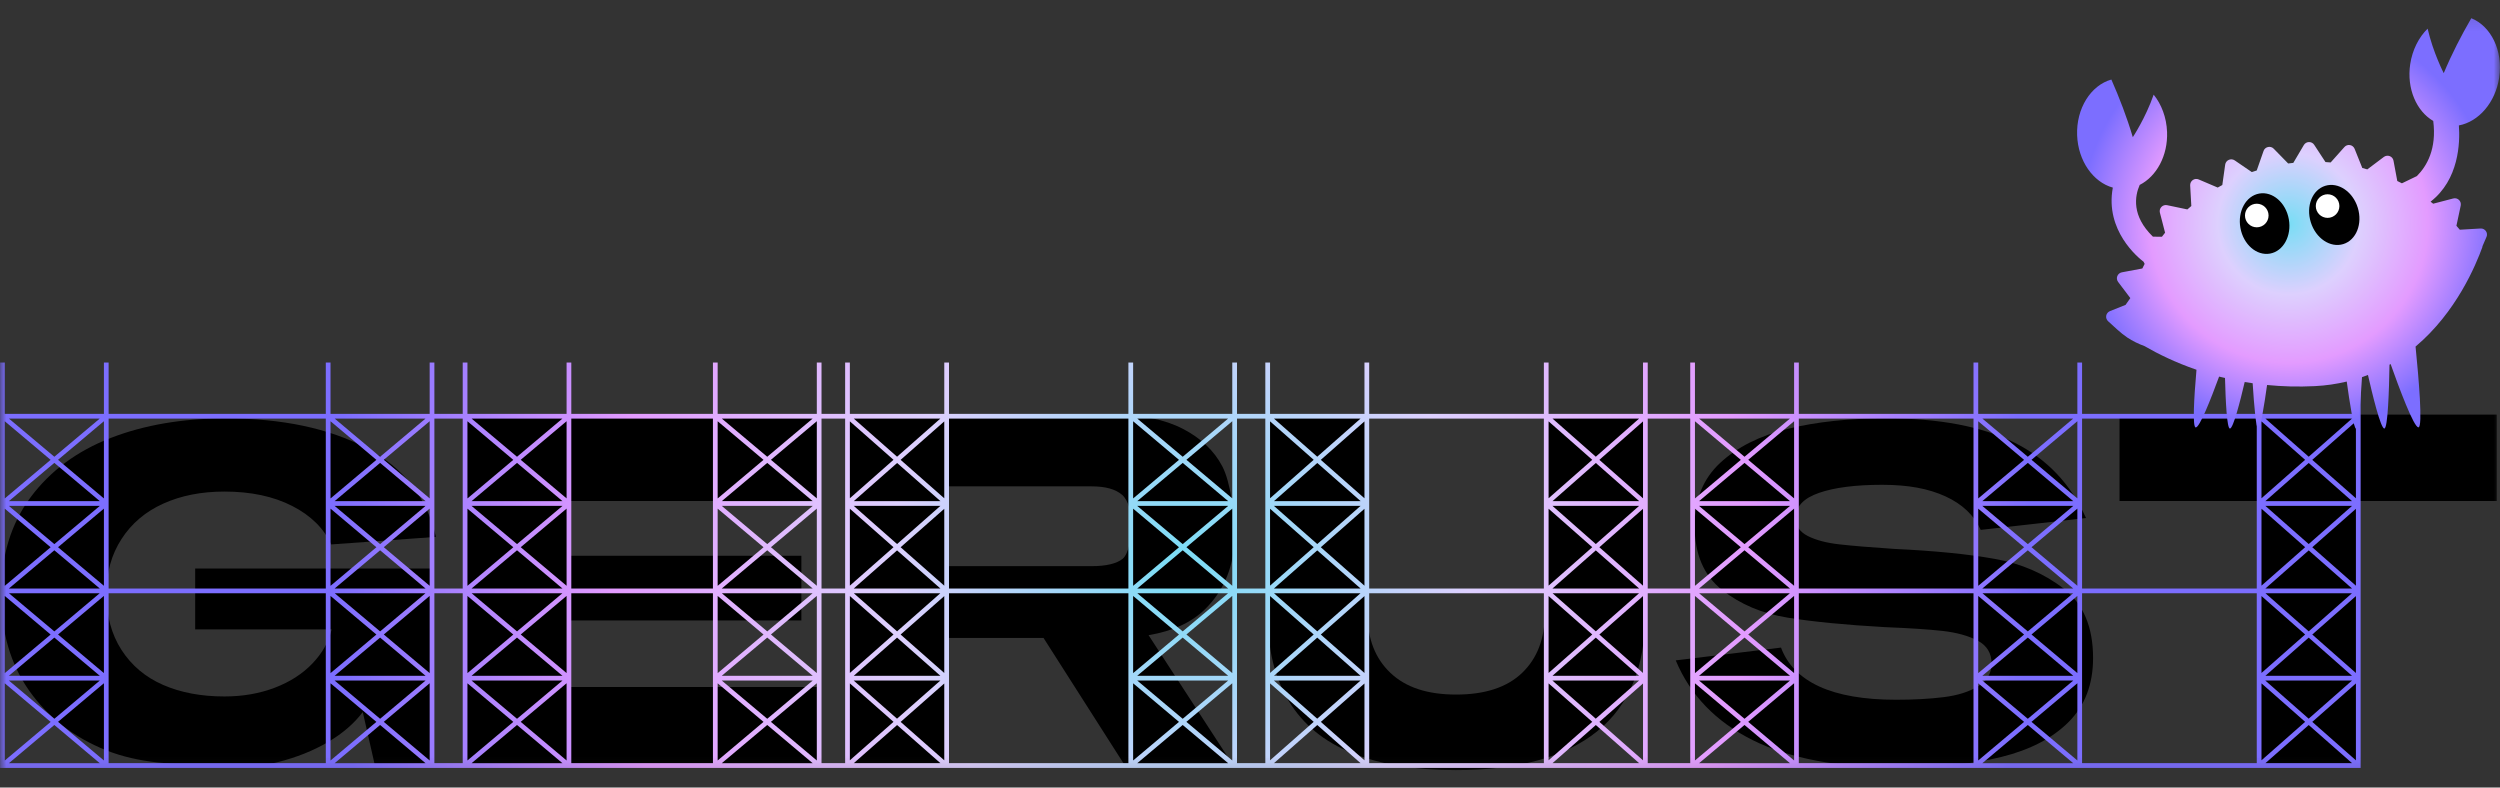
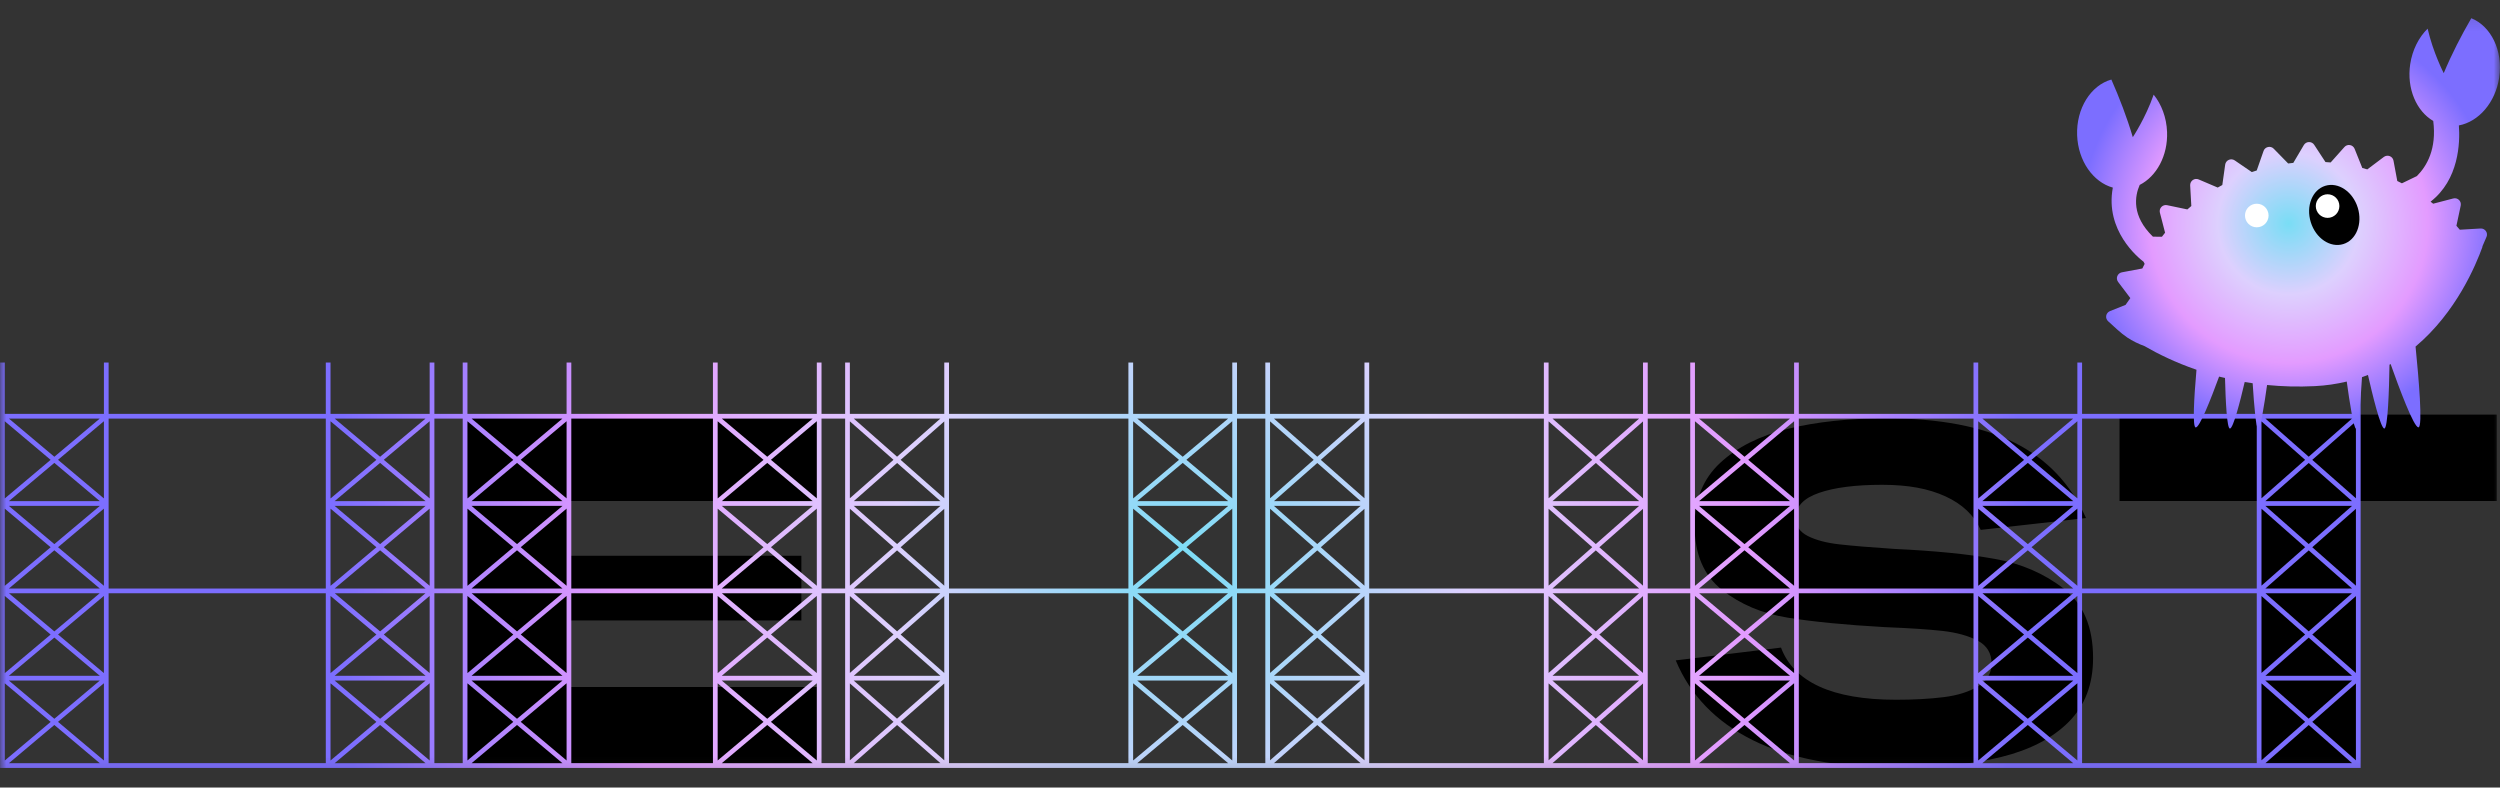
<svg xmlns="http://www.w3.org/2000/svg" width="200" height="63" viewBox="0 0 200 63" fill="none">
  <rect x="0" y="0" width="200" height="63" fill="#333333" stroke="none" />
  <mask id="mask0_130_29" style="mask-type:luminance" maskUnits="userSpaceOnUse" x="0" y="1" width="200" height="61">
    <path d="M200 1.122H0V61.877H200V1.122Z" fill="white" />
  </mask>
  <g mask="url(#mask0_130_29)">
-     <path d="M13.064 40.288C14.488 39.646 16.116 39.325 17.955 39.325C20.07 39.325 21.876 39.71 23.375 40.477C24.875 41.244 25.913 42.271 26.491 43.555L34.876 42.951C34.147 39.778 32.281 37.406 29.286 35.831C26.291 34.256 22.552 33.471 18.069 33.471C14.62 33.471 11.546 33.992 8.853 35.038C6.16 36.084 4.026 37.663 2.451 39.778C0.88 41.893 0.09 44.473 0.09 47.521C0.09 50.569 0.846 53.156 2.356 55.283C3.867 57.409 5.914 58.992 8.494 60.023C11.074 61.054 13.952 61.194 17.124 61.194C18.937 61.194 20.618 61.375 22.166 60.986C23.715 60.597 25.075 60.053 26.246 59.362C27.416 58.671 28.342 57.87 29.022 56.963L29.966 61.118H34.498V45.481H15.614V50.354H26.529C26.302 51.336 25.792 52.242 24.999 53.073C24.206 53.904 23.198 54.554 21.978 55.018C20.758 55.483 19.417 55.717 17.955 55.717C16.093 55.717 14.454 55.407 13.045 54.792C11.636 54.176 10.526 53.243 9.721 51.996C8.917 50.75 8.513 49.258 8.513 47.521C8.513 45.784 8.917 44.367 9.721 43.121C10.526 41.874 11.64 40.93 13.064 40.288Z" fill="black" />
    <path d="M37.255 61.118H65.469V54.961H45.413V49.636H64.11V44.461H45.413V40.08H65.469V33.168H37.255V61.118Z" fill="black" />
-     <path d="M98.77 42.724C98.77 41.137 98.445 38.58 97.793 37.323C97.139 36.065 96.081 35.056 94.62 34.301C93.154 33.546 91.281 33.168 88.992 33.168H67.849V61.118H75.818V51.033H83.481L89.914 61.118H98.585L91.885 50.814C93.796 50.493 95.303 49.809 96.391 48.748C97.978 47.199 98.77 45.19 98.77 42.724ZM75.822 38.909H87.334C88.44 38.909 89.253 39.136 89.77 39.589C90.287 40.042 90.544 41.088 90.544 41.968C90.544 42.901 90.299 44.318 89.808 44.707C89.317 45.096 88.49 45.292 87.334 45.292H75.822V38.909Z" fill="black" />
-     <path d="M123.581 49.107C123.581 51.097 122.977 52.669 121.772 53.828C120.564 54.987 118.803 55.565 116.492 55.565C114.181 55.565 112.451 54.987 111.231 53.828C110.011 52.669 109.403 51.097 109.403 49.107V33.168H101.419V49.22C101.419 51.966 101.985 54.262 103.118 56.113C104.251 57.964 105.935 59.342 108.175 60.249C110.415 61.155 113.176 61.609 116.458 61.609C121.432 61.609 125.201 60.577 127.766 58.511C130.328 56.449 131.611 53.348 131.611 49.22V33.168H123.589V49.107H123.581Z" fill="black" />
    <path d="M165.105 47.101C163.545 45.884 161.699 45.087 159.573 44.71C157.445 44.328 154.768 44.064 151.546 43.913C149.658 43.788 148.196 43.667 147.165 43.55C146.134 43.437 145.288 43.214 144.634 42.886C143.98 42.557 143.653 42.077 143.653 41.443C143.653 40.532 144.275 39.86 145.521 39.43C146.768 38.999 148.449 38.784 150.564 38.784C152.679 38.784 154.296 39.093 155.644 39.713C156.993 40.332 157.929 41.227 158.458 42.391L166.88 41.443C165.671 38.735 163.771 36.729 161.178 35.422C158.583 34.119 155.161 33.466 150.904 33.466C147.931 33.466 145.314 33.745 143.048 34.3C140.781 34.859 138.969 35.77 137.609 37.035C136.249 38.3 135.569 39.974 135.569 42.047C135.569 44.325 136.299 46.039 137.76 47.191C139.221 48.343 140.97 49.084 143.01 49.412C145.05 49.741 147.645 49.994 150.79 50.171C152.729 50.247 154.265 50.349 155.399 50.473C156.531 50.602 157.468 50.859 158.213 51.251C158.956 51.644 159.326 52.256 159.326 53.094C159.326 53.854 158.968 54.454 158.25 54.9C157.533 55.342 156.615 55.633 155.493 55.772C154.371 55.912 153.106 55.98 151.696 55.98C149.129 55.98 147.078 55.625 145.54 54.919C144.004 54.209 142.984 53.17 142.481 51.807L134.059 52.83C135.219 55.614 137.269 57.74 140.215 59.21C143.161 60.679 147.063 61.412 151.924 61.412C155.07 61.412 157.796 61.128 160.1 60.558C162.405 59.988 164.206 59.051 165.501 57.748C166.798 56.445 167.446 54.741 167.446 52.641C167.446 50.16 166.665 48.313 165.105 47.097V47.101Z" fill="black" />
    <path d="M169.563 33.168V40.08H180.591V61.118H188.674V40.08H199.74V33.168H169.563Z" fill="black" />
    <path d="M188.473 29.002V33.108H180.919V29.002H180.541V33.108L166.566 33.111V29.002H166.189V33.108H158.258V29.002H157.88V33.108L143.905 33.111V29.002H143.528V33.108H135.596V29.002H135.219V33.108L131.819 33.111V29.002H131.441V33.108H123.887V29.002H123.51V33.108L109.535 33.111V29.002H109.157V33.108H101.604V29.002H101.226V33.108L98.96 33.111V29.002H98.582V33.108H90.65V29.002H90.272V33.108L75.92 33.111V29.002H75.542V33.108H67.989V29.002H67.611V33.108L65.722 33.111V29.002H65.345V33.108H57.413V29.002H57.035V33.108L45.704 33.111V29.002H45.327V33.108H37.395V29.002H37.017V33.108L34.751 33.111V29.002H34.373V33.108H26.442V29.002H26.064V33.108L8.69 33.111V29.002H8.313V33.108H0.381V29.002H0.003V61.435H188.851V29.002H188.473ZM181.229 40.091L184.696 37.039L188.164 40.091H181.233H181.229ZM188.164 40.469L184.696 43.524L181.229 40.469H188.168H188.164ZM180.919 39.864V33.712L184.409 36.786L180.919 39.861V39.864ZM181.236 33.489H188.156L184.696 36.537L181.236 33.489ZM184.409 43.778L180.919 46.852V40.699L184.409 43.774V43.778ZM181.229 47.082L184.696 44.031L188.164 47.082H181.233H181.229ZM188.156 47.46L184.696 50.508L181.236 47.46H188.156ZM184.409 50.761L180.919 53.836V47.683L184.409 50.757V50.761ZM184.409 57.748L180.919 60.823V54.67L184.409 57.744V57.748ZM181.229 54.444H188.16L184.693 57.495L181.225 54.444H181.229ZM181.229 54.066L184.696 51.01L188.164 54.066H181.225H181.229ZM184.696 58.001L188.164 61.053H181.233L184.7 58.001H184.696ZM184.984 57.748L188.473 54.674V60.827L184.984 57.752V57.748ZM184.984 50.761L188.473 47.687V53.839L184.984 50.765V50.761ZM184.984 43.778L188.473 40.703V46.856L184.984 43.781V43.778ZM184.984 36.786L188.473 33.712V39.864L184.984 36.79V36.786ZM180.541 33.489V47.082H166.566V33.489H180.541ZM165.853 47.46L162.224 50.512L158.594 47.46H165.853ZM158.586 47.082L162.224 44.023L165.86 47.082H158.586ZM162.518 43.778L166.189 40.688V46.863L162.518 43.774V43.778ZM162.518 36.786L166.189 33.697V39.872L162.518 36.782V36.786ZM165.86 40.091H158.586L162.224 37.032L165.86 40.091ZM162.224 36.541L158.594 33.489H165.853L162.224 36.541ZM161.929 36.786L158.258 39.876V33.7L161.929 36.79V36.786ZM165.864 40.469L162.224 43.528L158.583 40.469H165.86H165.864ZM161.929 43.778L158.258 46.867V40.692L161.929 43.781V43.778ZM161.929 50.761L158.258 53.85V47.675L161.929 50.765V50.761ZM161.929 57.748L158.258 60.838V54.663L161.929 57.752V57.748ZM158.586 54.444H165.86L162.224 57.503L158.586 54.444ZM166.189 54.663V60.838L162.518 57.748L166.189 54.659V54.663ZM158.583 54.066L162.224 51.007L165.864 54.066H158.586H158.583ZM162.224 57.998L165.86 61.057H158.586L162.224 57.998ZM162.518 50.761L166.189 47.672V53.847L162.518 50.757V50.761ZM157.88 33.489V47.082H143.905V33.489H157.88ZM143.191 47.46L139.561 50.512L135.931 47.46H143.191ZM135.924 47.082L139.561 44.023L143.199 47.082H135.924ZM139.856 43.778L143.528 40.688V46.863L139.856 43.774V43.778ZM139.856 36.786L143.528 33.697V39.872L139.856 36.782V36.786ZM143.199 40.091H135.924L139.561 37.032L143.199 40.091ZM139.561 36.541L135.931 33.489H143.191L139.561 36.541ZM139.268 36.786L135.596 39.876V33.7L139.268 36.79V36.786ZM143.203 40.469L139.561 43.528L135.921 40.469H143.199H143.203ZM139.268 43.778L135.596 46.867V40.692L139.268 43.781V43.778ZM139.268 50.761L135.596 53.85V47.675L139.268 50.765V50.761ZM139.268 57.748L135.596 60.838V54.663L139.268 57.752V57.748ZM135.924 54.444H143.199L139.561 57.503L135.924 54.444ZM143.528 54.663V60.838L139.856 57.748L143.528 54.659V54.663ZM135.921 54.066L139.561 51.007L143.203 54.066H135.924H135.921ZM139.561 57.998L143.199 61.057H135.924L139.561 57.998ZM139.856 50.761L143.528 47.672V53.847L139.856 50.757V50.761ZM135.219 33.489V47.082H131.819V33.489H135.219ZM131.124 47.46L127.664 50.508L124.205 47.46H131.124ZM124.197 47.082L127.664 44.031L131.131 47.082H124.201H124.197ZM127.951 43.778L131.441 40.703V46.856L127.951 43.781V43.778ZM127.951 36.786L131.441 33.712V39.864L127.951 36.79V36.786ZM131.131 40.091H124.201L127.668 37.039L131.135 40.091H131.131ZM127.664 36.537L124.205 33.489H131.124L127.664 36.537ZM127.378 36.786L123.887 39.861V33.708L127.378 36.782V36.786ZM131.131 40.469L127.664 43.524L124.197 40.469H131.135H131.131ZM127.378 43.778L123.887 46.852V40.699L127.378 43.774V43.778ZM127.378 50.761L123.887 53.836V47.683L127.378 50.757V50.761ZM127.378 57.748L123.887 60.823V54.67L127.378 57.744V57.748ZM124.197 54.444H131.128L127.66 57.495L124.193 54.444H124.197ZM131.441 54.674V60.827L127.951 57.752L131.441 54.678V54.674ZM124.197 54.066L127.664 51.01L131.131 54.066H124.193H124.197ZM127.664 58.001L131.131 61.053H124.201L127.668 58.001H127.664ZM127.951 50.761L131.441 47.687V53.839L127.951 50.765V50.761ZM123.51 33.489V47.082H109.535V33.489H123.51ZM108.84 47.46L105.38 50.508L101.92 47.46H108.84ZM101.913 47.082L105.38 44.031L108.847 47.082H101.917H101.913ZM105.667 43.778L109.157 40.703V46.856L105.667 43.781V43.778ZM105.667 36.786L109.157 33.712V39.864L105.667 36.79V36.786ZM108.847 40.091H101.917L105.384 37.039L108.851 40.091H108.847ZM105.38 36.537L101.92 33.489H108.84L105.38 36.537ZM105.093 36.786L101.604 39.861V33.708L105.093 36.782V36.786ZM108.847 40.469L105.38 43.524L101.913 40.469H108.851H108.847ZM105.093 43.778L101.604 46.852V40.699L105.093 43.774V43.778ZM105.093 50.761L101.604 53.836V47.683L105.093 50.757V50.761ZM105.093 57.748L101.604 60.823V54.67L105.093 57.744V57.748ZM101.913 54.444H108.844L105.376 57.495L101.909 54.444H101.913ZM109.157 54.674V60.827L105.667 57.752L109.157 54.678V54.674ZM101.913 54.066L105.38 51.01L108.847 54.066H101.909H101.913ZM105.38 58.001L108.847 61.053H101.917L105.384 58.001H105.38ZM105.667 50.761L109.157 47.687V53.839L105.667 50.765V50.761ZM101.226 33.489V47.082H98.96V33.489H101.226ZM98.246 47.46L94.616 50.512L90.986 47.46H98.246ZM90.979 47.082L94.616 44.023L98.253 47.082H90.979ZM94.911 43.778L98.582 40.688V46.863L94.911 43.774V43.778ZM94.911 36.786L98.582 33.697V39.872L94.911 36.782V36.786ZM98.253 40.091H90.979L94.616 37.032L98.253 40.091ZM94.616 36.541L90.986 33.489H98.246L94.616 36.541ZM94.321 36.786L90.65 39.876V33.7L94.321 36.79V36.786ZM98.257 40.469L94.616 43.528L90.975 40.469H98.253H98.257ZM94.321 43.778L90.65 46.867V40.692L94.321 43.781V43.778ZM94.321 50.761L90.65 53.85V47.675L94.321 50.765V50.761ZM94.321 57.748L90.65 60.838V54.663L94.321 57.752V57.748ZM90.979 54.444H98.253L94.616 57.503L90.979 54.444ZM98.582 54.663V60.838L94.911 57.748L98.582 54.659V54.663ZM90.975 54.066L94.616 51.007L98.257 54.066H90.979H90.975ZM94.616 57.998L98.253 61.057H90.979L94.616 57.998ZM94.911 50.761L98.582 47.672V53.847L94.911 50.757V50.761ZM90.272 33.489V47.082H75.92V33.489H90.272ZM75.225 47.46L71.765 50.508L68.305 47.46H75.225ZM68.298 47.082L71.765 44.031L75.233 47.082H68.302H68.298ZM72.052 43.778L75.542 40.703V46.856L72.052 43.781V43.778ZM72.052 36.786L75.542 33.712V39.864L72.052 36.79V36.786ZM75.233 40.091H68.302L71.769 37.039L75.236 40.091H75.233ZM71.765 36.537L68.305 33.489H75.225L71.765 36.537ZM71.478 36.786L67.989 39.861V33.708L71.478 36.782V36.786ZM75.233 40.469L71.765 43.524L68.298 40.469H75.236H75.233ZM71.478 43.778L67.989 46.852V40.699L71.478 43.774V43.778ZM71.478 50.761L67.989 53.836V47.683L71.478 50.757V50.761ZM71.478 57.748L67.989 60.823V54.67L71.478 57.744V57.748ZM68.298 54.444H75.229L71.761 57.495L68.294 54.444H68.298ZM75.542 54.674V60.827L72.052 57.752L75.542 54.678V54.674ZM68.298 54.066L71.765 51.01L75.233 54.066H68.294H68.298ZM71.765 58.001L75.233 61.053H68.302L71.769 58.001H71.765ZM72.052 50.761L75.542 47.687V53.839L72.052 50.765V50.761ZM67.611 33.489V47.082H65.722V33.489H67.611ZM65.008 47.46L61.379 50.512L57.749 47.46H65.008ZM57.741 47.082L61.379 44.023L65.016 47.082H57.741ZM61.673 43.778L65.345 40.688V46.863L61.673 43.774V43.778ZM61.673 36.786L65.345 33.697V39.872L61.673 36.782V36.786ZM65.016 40.091H57.741L61.379 37.032L65.016 40.091ZM61.379 36.541L57.749 33.489H65.008L61.379 36.541ZM61.084 36.786L57.413 39.876V33.7L61.084 36.79V36.786ZM65.02 40.469L61.379 43.528L57.738 40.469H65.016H65.02ZM61.084 43.778L57.413 46.867V40.692L61.084 43.781V43.778ZM61.084 50.761L57.413 53.85V47.675L61.084 50.765V50.761ZM61.084 57.748L57.413 60.838V54.663L61.084 57.752V57.748ZM57.741 54.444H65.016L61.379 57.503L57.741 54.444ZM65.345 54.663V60.838L61.673 57.748L65.345 54.659V54.663ZM57.738 54.066L61.379 51.007L65.02 54.066H57.741H57.738ZM61.379 57.998L65.016 61.057H57.741L61.379 57.998ZM61.673 50.761L65.345 47.672V53.847L61.673 50.757V50.761ZM57.035 33.489V47.082H45.704V33.489H57.035ZM44.99 47.46L41.361 50.512L37.731 47.46H44.99ZM37.724 47.082L41.361 44.023L44.998 47.082H37.724ZM41.656 43.778L45.327 40.688V46.863L41.656 43.774V43.778ZM41.656 36.786L45.327 33.697V39.872L41.656 36.782V36.786ZM44.998 40.091H37.724L41.361 37.032L44.998 40.091ZM41.361 36.541L37.731 33.489H44.99L41.361 36.541ZM41.066 36.786L37.395 39.876V33.7L41.066 36.79V36.786ZM45.002 40.469L41.361 43.528L37.72 40.469H44.998H45.002ZM41.066 43.778L37.395 46.867V40.692L41.066 43.781V43.778ZM41.066 50.761L37.395 53.85V47.675L41.066 50.765V50.761ZM41.066 57.748L37.395 60.838V54.663L41.066 57.752V57.748ZM37.724 54.444H44.998L41.361 57.503L37.724 54.444ZM45.327 54.663V60.838L41.656 57.748L45.327 54.659V54.663ZM37.72 54.066L41.361 51.007L45.002 54.066H37.724H37.72ZM41.361 57.998L44.998 61.057H37.724L41.361 57.998ZM41.656 50.761L45.327 47.672V53.847L41.656 50.757V50.761ZM37.017 33.489V47.082H34.751V33.489H37.017ZM34.037 47.46L30.408 50.512L26.778 47.46H34.037ZM26.77 47.082L30.408 44.023L34.045 47.082H26.77ZM30.702 43.778L34.373 40.688V46.863L30.702 43.774V43.778ZM30.702 36.786L34.373 33.697V39.872L30.702 36.782V36.786ZM34.045 40.091H26.77L30.408 37.032L34.045 40.091ZM30.408 36.541L26.778 33.489H34.037L30.408 36.541ZM30.113 36.786L26.442 39.876V33.7L30.113 36.79V36.786ZM34.049 40.469L30.408 43.528L26.767 40.469H34.045H34.049ZM30.113 43.778L26.442 46.867V40.692L30.113 43.781V43.778ZM30.113 50.761L26.442 53.85V47.675L30.113 50.765V50.761ZM30.113 57.748L26.442 60.838V54.663L30.113 57.752V57.748ZM26.77 54.444H34.045L30.408 57.503L26.77 54.444ZM34.373 54.663V60.838L30.702 57.748L34.373 54.659V54.663ZM26.767 54.066L30.408 51.007L34.049 54.066H26.77H26.767ZM30.408 57.998L34.045 61.057H26.77L30.408 57.998ZM30.702 50.761L34.373 47.672V53.847L30.702 50.757V50.761ZM26.064 33.489V47.082H8.69V33.489H26.064ZM7.976 47.46L4.347 50.512L0.717 47.46H7.976ZM0.71 47.082L4.347 44.023L7.984 47.082H0.71ZM4.641 43.778L8.313 40.688V46.863L4.641 43.774V43.778ZM8.313 33.7V39.876L4.641 36.786L8.313 33.697V33.7ZM4.347 36.541L0.717 33.489H7.976L4.347 36.541ZM7.984 40.091H0.71L4.347 37.032L7.984 40.091ZM7.988 40.469L4.347 43.528L0.706 40.469H7.984H7.988ZM4.052 36.786L0.381 39.876V33.7L4.052 36.79V36.786ZM4.052 43.778L0.381 46.867V40.692L4.052 43.781V43.778ZM4.052 50.761L0.381 53.85V47.675L4.052 50.765V50.761ZM8.313 54.663V60.838L4.641 57.748L8.313 54.659V54.663ZM4.347 57.503L0.71 54.444H7.984L4.347 57.503ZM0.706 54.066L4.347 51.007L7.988 54.066H0.706ZM0.381 54.663L4.052 57.752L0.381 60.842V54.666V54.663ZM4.347 57.998L7.984 61.057H0.71L4.347 57.998ZM4.641 50.761L8.313 47.672V53.847L4.641 50.757V50.761ZM8.69 61.053V47.46H26.064V61.053H8.69ZM34.751 61.053V47.46H37.017V61.053H34.751ZM45.704 61.053V47.46H57.035V61.053H45.704ZM65.722 61.053V47.46H67.611V61.053H65.722ZM75.92 61.053V47.46H90.272V61.053H75.92ZM98.96 61.053V47.46H101.226V61.053H98.96ZM109.535 61.053V47.46H123.51V61.053H109.535ZM131.819 61.053V47.46H135.219V61.053H131.819ZM143.905 61.053V47.46H157.88V61.053H143.905ZM166.566 61.053V47.46H180.541V61.053H166.566Z" fill="url(#paint0_radial_130_29)" />
    <path d="M199.936 6.19C200.254 4.056 199.283 2.095 197.704 1.457C196.915 2.821 196.136 4.32 195.499 5.853C195.499 5.853 194.653 4.218 194.21 2.292C193.504 2.987 192.99 3.984 192.816 5.136C192.526 7.088 193.315 8.894 194.66 9.676C194.943 11.9 194.158 13.279 193.35 14.087L192.153 14.665C192.031 14.601 191.906 14.54 191.783 14.48L191.48 12.852C191.45 12.686 191.336 12.55 191.178 12.489C191.019 12.429 190.841 12.456 190.709 12.554L189.384 13.551C189.251 13.513 189.115 13.475 188.983 13.438L188.368 11.904C188.303 11.749 188.168 11.636 188.001 11.606C187.835 11.575 187.665 11.636 187.555 11.761L186.453 12.996C186.313 12.984 186.176 12.973 186.038 12.965L185.134 11.583C185.044 11.443 184.885 11.36 184.715 11.364C184.545 11.368 184.394 11.458 184.308 11.602L183.465 13.03C183.329 13.045 183.189 13.06 183.054 13.079L181.894 11.893C181.776 11.772 181.603 11.723 181.44 11.761C181.274 11.798 181.141 11.915 181.085 12.074L180.538 13.638C180.405 13.679 180.274 13.721 180.145 13.766L178.774 12.829C178.635 12.735 178.456 12.72 178.303 12.788C178.148 12.856 178.038 12.999 178.015 13.166L177.785 14.801C177.66 14.869 177.539 14.937 177.418 15.005L175.893 14.355C175.738 14.287 175.56 14.306 175.42 14.404C175.284 14.503 175.205 14.661 175.213 14.831L175.306 16.482C175.201 16.572 175.095 16.663 174.99 16.754L173.365 16.414C173.199 16.38 173.029 16.433 172.913 16.553C172.795 16.674 172.75 16.848 172.791 17.011L173.206 18.616C173.12 18.721 173.036 18.831 172.954 18.941L172.233 18.933C170.518 17.271 170.779 15.696 171.175 14.793C172.519 14.114 173.438 12.456 173.365 10.552C173.32 9.389 172.916 8.342 172.293 7.572C171.644 9.438 170.624 10.975 170.624 10.975C170.155 9.381 169.544 7.806 168.909 6.363C167.269 6.824 166.091 8.667 166.17 10.824C166.249 12.886 167.459 14.574 169.026 15.009C168.384 18.438 171.054 20.614 171.485 20.939L171.571 21.112C171.508 21.233 171.446 21.354 171.386 21.479L169.751 21.785C169.585 21.815 169.449 21.928 169.384 22.087C169.324 22.242 169.346 22.419 169.449 22.555L170.426 23.847C170.291 24.036 170.163 24.221 170.045 24.391L168.795 24.889C168.64 24.953 168.528 25.089 168.496 25.256C168.466 25.422 168.528 25.588 168.651 25.701C169.15 26.143 169.626 26.63 170.181 27.001C170.609 27.284 171.076 27.511 171.568 27.692C172.636 28.311 174.03 28.999 175.719 29.58C175.523 31.805 175.383 34.184 175.658 34.196C175.968 34.211 176.855 31.963 177.528 30.128C177.679 30.166 177.841 30.203 178 30.237C178.049 32.118 178.155 34.301 178.396 34.286C178.66 34.267 179.213 32.118 179.575 30.562C179.783 30.596 179.998 30.63 180.213 30.66C180.326 32.436 180.485 34.328 180.655 34.301C180.848 34.271 181.15 32.337 181.365 30.8C182.563 30.917 183.831 30.959 185.18 30.891C186.09 30.846 186.94 30.717 187.74 30.524C187.955 32.099 188.288 34.271 188.488 34.301C188.673 34.332 188.848 32.069 188.96 30.173C189.123 30.117 189.281 30.056 189.436 29.996C189.784 31.529 190.445 34.264 190.743 34.282C191.03 34.301 191.129 31.166 191.159 29.176C191.189 29.157 191.219 29.142 191.249 29.123C191.914 31 193.108 34.207 193.478 34.188C193.836 34.169 193.493 30.207 193.244 27.726C196.503 24.98 198.063 21.226 198.606 19.726C198.599 19.73 198.588 19.734 198.58 19.741L198.92 18.952C198.989 18.797 198.969 18.619 198.871 18.483C198.773 18.348 198.614 18.268 198.444 18.28L196.786 18.378C196.696 18.272 196.605 18.166 196.514 18.064L196.858 16.444C196.891 16.278 196.839 16.108 196.719 15.995C196.598 15.877 196.424 15.832 196.261 15.877L194.653 16.297C194.585 16.24 194.513 16.187 194.445 16.134C196.714 14.374 196.813 11.432 196.711 10.034C198.286 9.74 199.638 8.21 199.936 6.197V6.19Z" fill="url(#paint1_radial_130_29)" />
    <path d="M187.464 19.526C188.502 19.205 189.02 17.901 188.621 16.614C188.223 15.326 187.059 14.544 186.02 14.865C184.982 15.187 184.464 16.491 184.863 17.778C185.261 19.065 186.426 19.848 187.464 19.526Z" fill="black" />
-     <path d="M181.599 20.288C182.669 20.097 183.344 18.866 183.106 17.54C182.869 16.213 181.81 15.293 180.74 15.484C179.67 15.675 178.995 16.906 179.233 18.232C179.47 19.559 180.529 20.479 181.599 20.288Z" fill="black" />
    <path d="M186.208 17.43C186.729 17.43 187.151 17.007 187.151 16.485C187.151 15.964 186.729 15.541 186.208 15.541C185.686 15.541 185.263 15.964 185.263 16.485C185.263 17.007 185.686 17.43 186.208 17.43Z" fill="white" />
    <path d="M180.541 18.185C181.063 18.185 181.486 17.763 181.486 17.241C181.486 16.72 181.063 16.297 180.541 16.297C180.02 16.297 179.598 16.72 179.598 17.241C179.598 17.763 180.02 18.185 180.541 18.185Z" fill="white" />
  </g>
  <defs>
    <radialGradient id="paint0_radial_130_29" cx="0" cy="0" r="1" gradientUnits="userSpaceOnUse" gradientTransform="translate(94.427 45.217) scale(67.743 67.743)">
      <stop stop-color="#79DDF5" />
      <stop offset="0.34" stop-color="#DDD0FE" />
      <stop offset="0.67" stop-color="#E39BFF" />
      <stop offset="1" stop-color="#7C6EFF" />
    </radialGradient>
    <radialGradient id="paint1_radial_130_29" cx="0" cy="0" r="1" gradientUnits="userSpaceOnUse" gradientTransform="translate(183.084 17.879) scale(16.668)">
      <stop stop-color="#79DDF5" />
      <stop offset="0.34" stop-color="#DDD0FE" />
      <stop offset="0.67" stop-color="#E39BFF" />
      <stop offset="1" stop-color="#7C6EFF" />
    </radialGradient>
  </defs>
</svg>